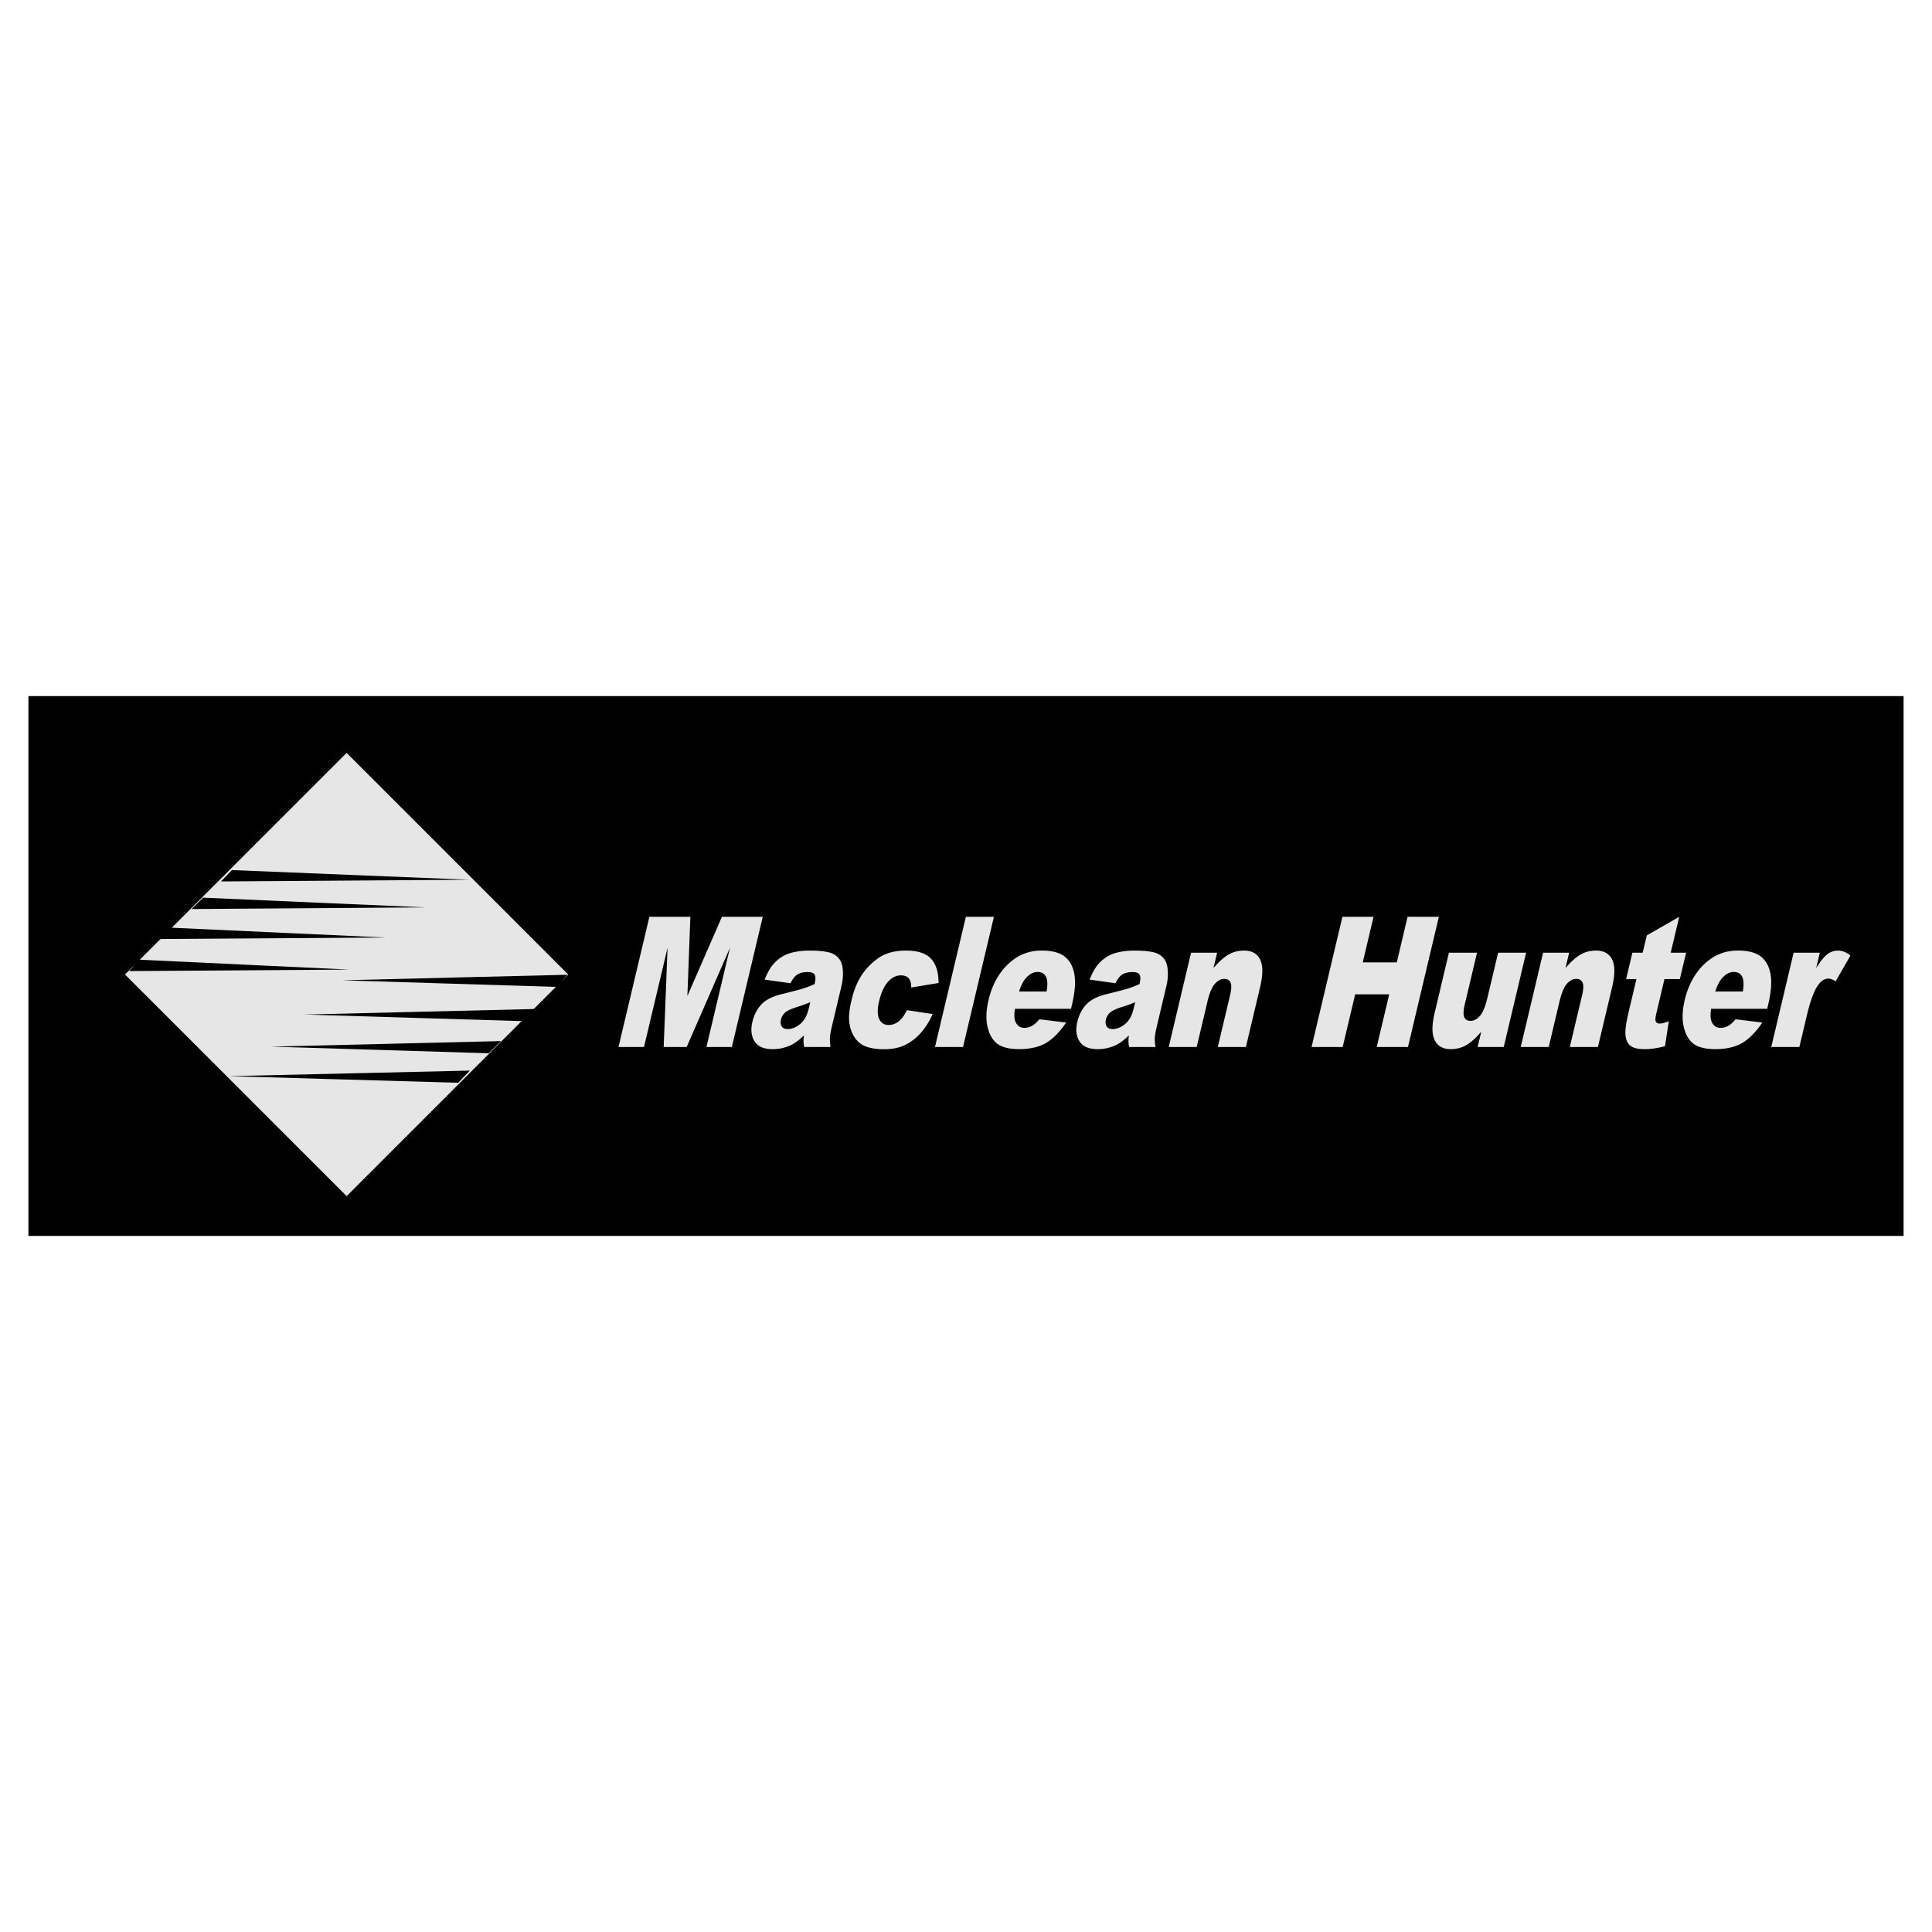
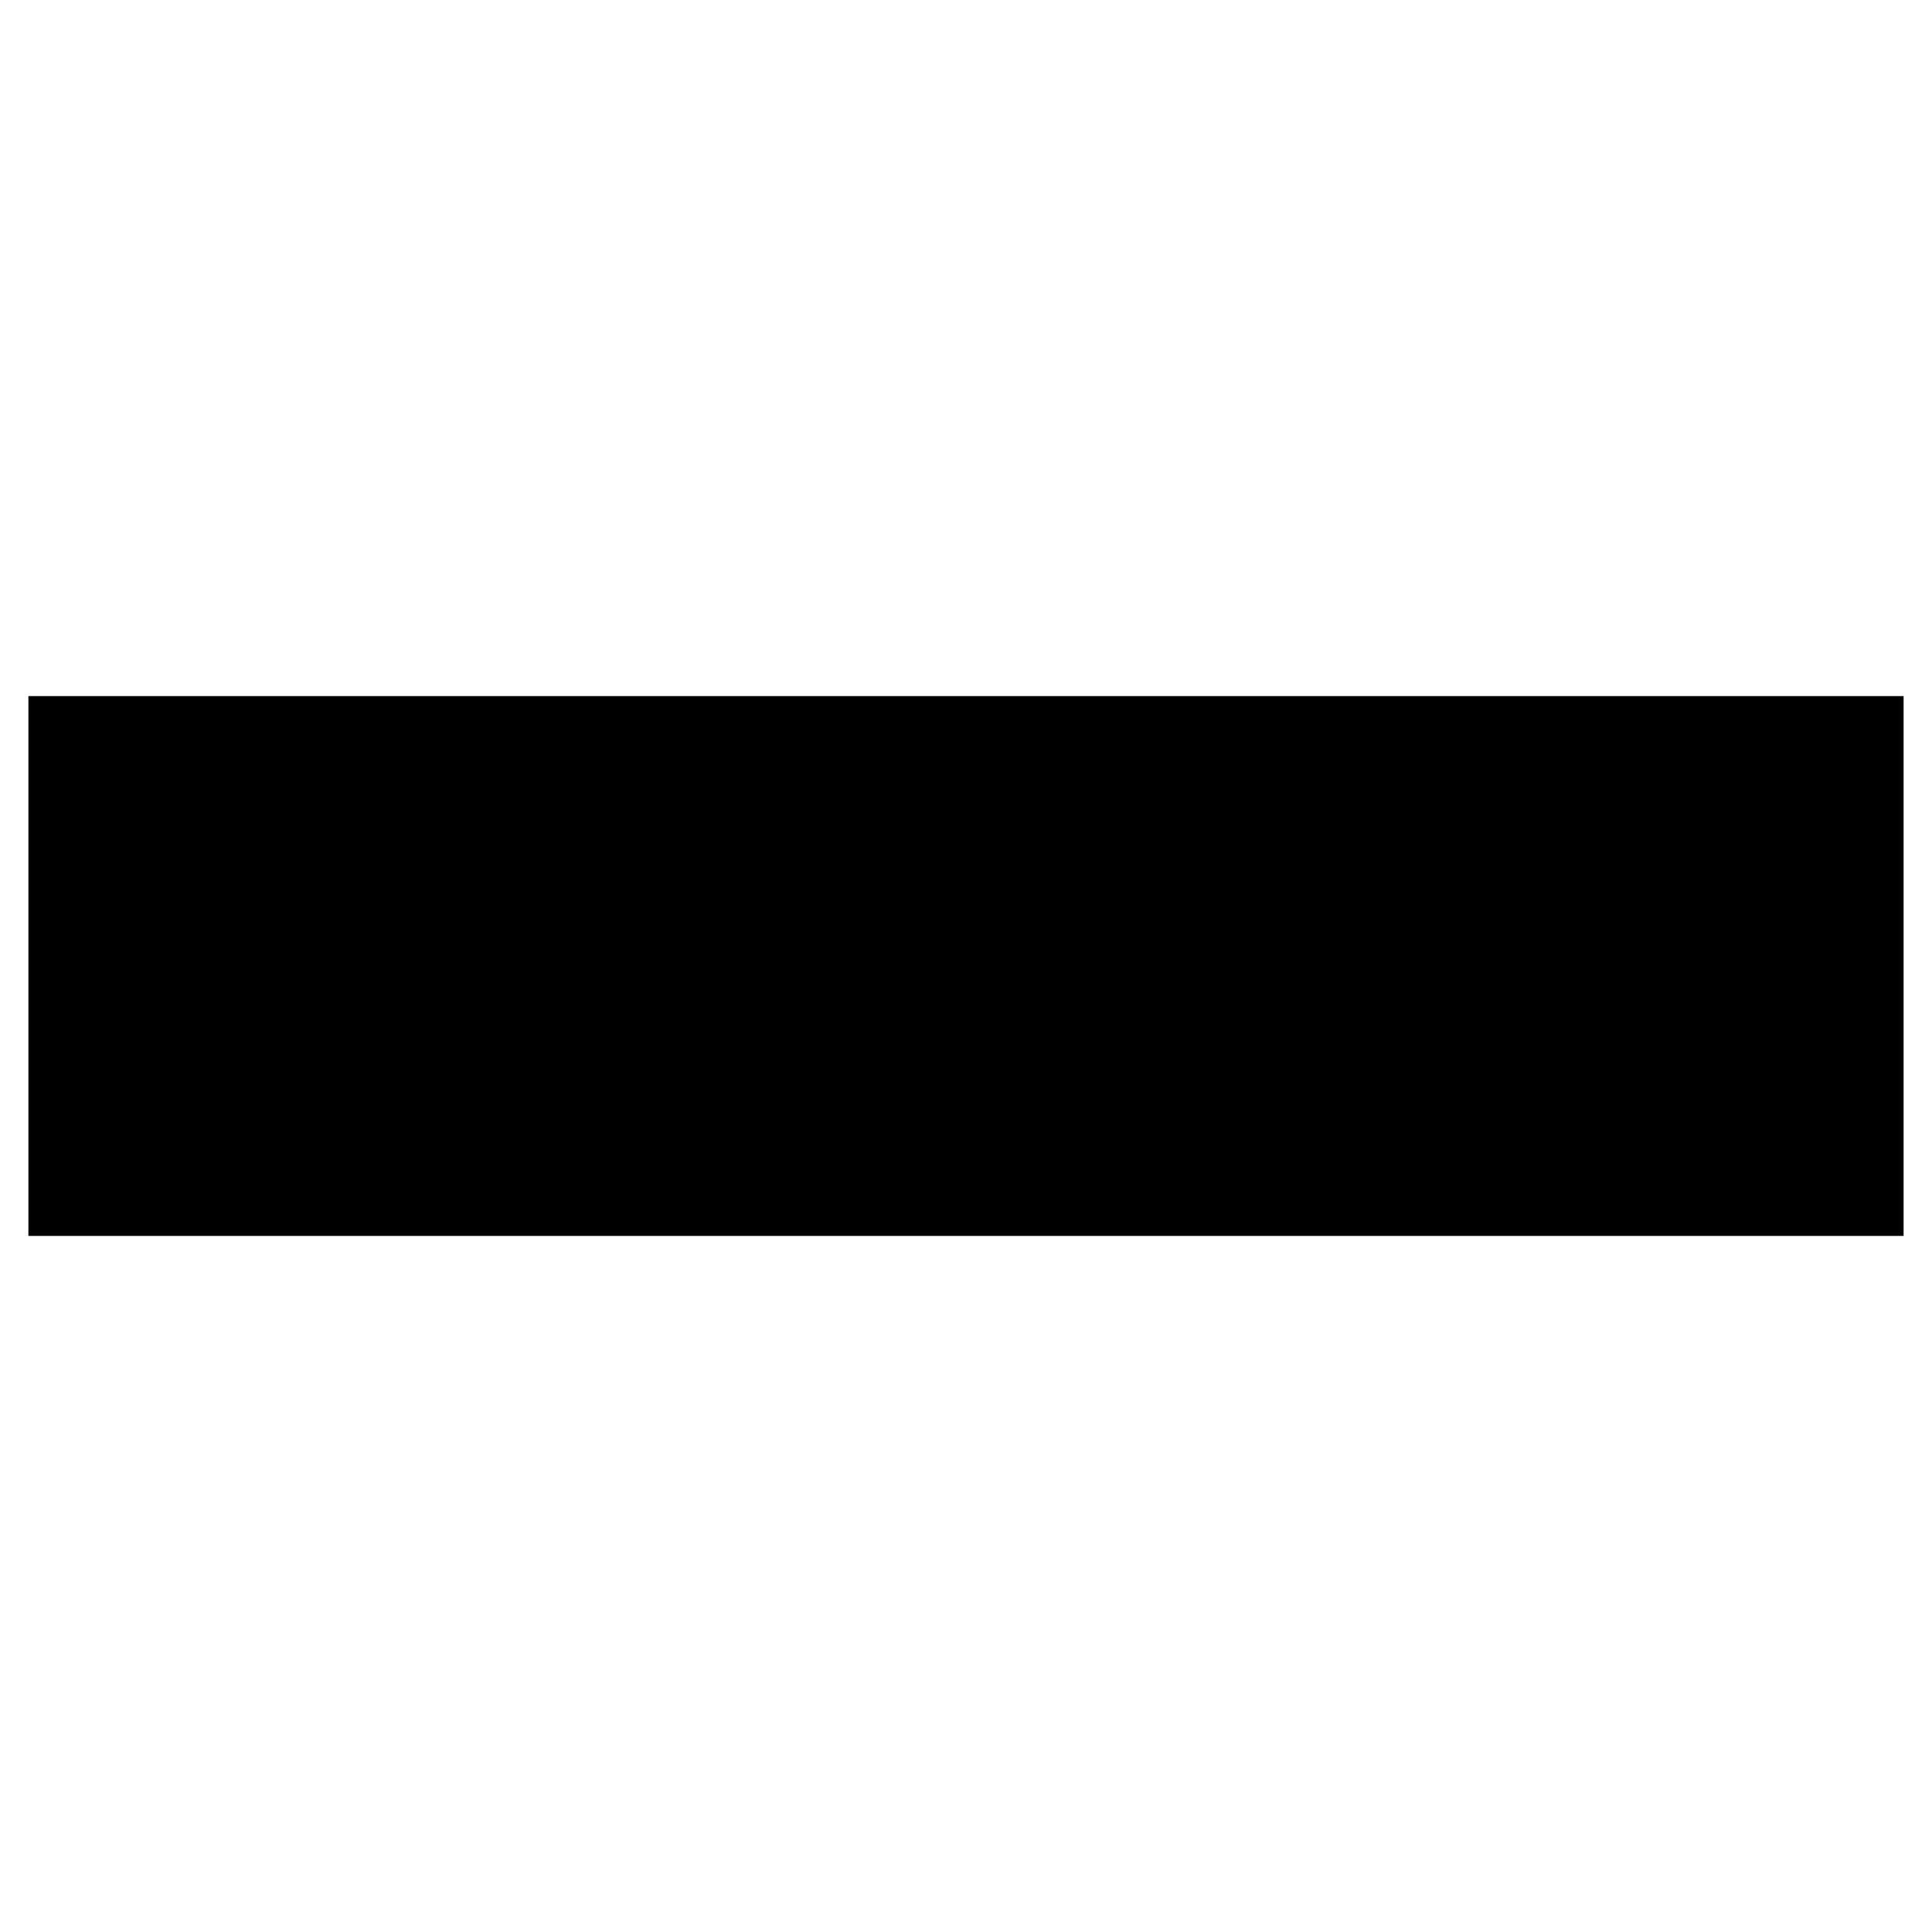
<svg xmlns="http://www.w3.org/2000/svg" width="2500" height="2500" viewBox="0 0 192.756 192.756">
  <g fill-rule="evenodd" clip-rule="evenodd">
-     <path fill="#fff" fill-opacity="0" d="M0 0h192.756v192.756H0V0z" />
    <path d="M2.834 69.449h187.088v53.859H2.834V69.449z" />
-     <path fill="#e6e6e7" d="M34.583 75.118l11.055 11.055 11.055 11.056-11.055 11.054-11.055 11.056-11.055-11.056-11.056-11.054 11.056-11.056 11.055-11.055z" />
-     <path d="M30.368 101.222l11.479-.277 11.479-.276-.536.607-.536.607-10.943-.33-10.943-.331zM38.513 93.539l-11.271.073-11.272.074.479-.569.479-.568 10.792.495 10.793.495zM27.023 104.422l11.485-.276 11.485-.277-.619.608-.619.607-10.866-.331-10.866-.331zM42.439 90.53l-11.664.082-11.665.083.578-.567.577-.567 11.087.484 11.087.485zM22.805 107.367l12.035-.276 12.036-.277-.582.608-.582.607-11.453-.331-11.454-.331zM46.84 87.772l-12.394.086-12.395.084.544-.567.543-.568 11.851.483 11.851.482zM34.149 97.804l11.231-.277 11.232-.276-.533.606-.534.608-10.698-.33-10.698-.331zM34.876 96.738l-10.988.073-10.988.073.475-.568.476-.568 10.513.495 10.512.495z" />
-     <path d="M64.789 91.471h4.089l-.298 7.903 3.446-7.903h4.073l-3.081 12.987h-2.537l2.349-9.903-4.319 9.903h-2.296l.388-9.903-2.35 9.903h-2.545l3.081-12.987zm14.08 6.626l-2.583-.362c.243-.602.501-1.075.773-1.422a3.825 3.825 0 0 1 1.033-.898c.3-.184.685-.327 1.158-.426.472-.1.967-.15 1.489-.15.835 0 1.494.061 1.973.181.479.121.841.375 1.089.758.174.266.272.642.294 1.129.021.488-.021.953-.125 1.395l-.985 4.154c-.105.443-.165.79-.182 1.042-.016.251.003.571.058.961H80.24a3.362 3.362 0 0 1-.075-.553 5.592 5.592 0 0 1 .046-.599c-.474.455-.914.779-1.322.975a4.234 4.234 0 0 1-1.813.391c-.869 0-1.467-.262-1.793-.78-.328-.52-.4-1.161-.22-1.923.169-.715.472-1.303.906-1.763.433-.46 1.114-.803 2.04-1.027 1.111-.272 1.835-.463 2.172-.571.337-.109.701-.252 1.091-.431.105-.442.107-.753.008-.93-.101-.177-.329-.266-.685-.266-.458 0-.823.095-1.096.283-.215.147-.425.426-.63.832zm1.971 1.896a14.48 14.48 0 0 1-1.312.47c-.613.194-1.017.388-1.213.576a1.338 1.338 0 0 0-.391.664c-.067.283-.045.515.064.696.11.179.313.27.612.27.311 0 .622-.098.937-.292a2.3 2.3 0 0 0 .737-.713c.18-.281.322-.646.429-1.095l.137-.576zm9.646.789l2.562.39a7.155 7.155 0 0 1-1.16 1.855c-.458.523-.981.93-1.569 1.218-.587.29-1.281.436-2.082.436-.772 0-1.393-.093-1.863-.279a2.303 2.303 0 0 1-1.112-.904c-.272-.415-.446-.905-.523-1.466-.077-.562-.006-1.306.214-2.233.229-.968.549-1.773.958-2.417.3-.472.655-.896 1.069-1.272.414-.374.813-.653 1.201-.837.613-.288 1.344-.433 2.194-.433 1.188 0 2.029.274 2.524.823.493.549.741 1.351.741 2.411l-2.733.451c.012-.401-.064-.705-.234-.909-.169-.202-.437-.304-.802-.304-.462 0-.887.213-1.274.642s-.683 1.075-.89 1.943c-.183.773-.181 1.363.007 1.765.189.401.501.601.94.601.367 0 .703-.12 1.01-.363.306-.245.581-.617.822-1.118zm5.879-9.311h2.799l-3.082 12.987h-2.799l3.082-12.987zm10.49 9.177h-5.598c-.088.581-.068 1.012.057 1.295.174.406.479.609.912.609.273 0 .557-.088.844-.265.178-.113.389-.311.629-.594l2.672.328c-.645.943-1.314 1.622-2.004 2.032-.693.41-1.594.617-2.705.617-.965 0-1.682-.178-2.152-.529-.469-.351-.795-.909-.977-1.673-.184-.765-.152-1.665.094-2.696.348-1.473.996-2.663 1.941-3.572s2.059-1.363 3.344-1.363c1.043 0 1.818.204 2.324.61.506.408.826.998.957 1.773.133.773.053 1.78-.242 3.021l-.096.407zm-2.429-1.725c.111-.698.084-1.197-.08-1.499-.164-.3-.439-.451-.824-.451-.441 0-.85.227-1.225.683-.234.283-.443.705-.623 1.268h2.752v-.001zm6.861-.826l-2.582-.362c.242-.602.5-1.075.771-1.422a3.84 3.84 0 0 1 1.033-.898c.301-.184.686-.327 1.158-.426.473-.1.969-.15 1.49-.15.834 0 1.492.061 1.973.181.479.121.842.375 1.09.758.174.266.271.642.293 1.129.021.488-.021.953-.125 1.395l-.986 4.154c-.105.443-.164.79-.182 1.042-.016.251.004.571.059.961h-2.621a3.04 3.04 0 0 1-.074-.553 5.276 5.276 0 0 1 .045-.599c-.473.455-.914.779-1.322.975a4.236 4.236 0 0 1-1.812.391c-.869 0-1.467-.262-1.793-.78-.328-.52-.4-1.161-.221-1.923.17-.715.473-1.303.906-1.763.432-.46 1.113-.803 2.039-1.027 1.111-.272 1.836-.463 2.174-.571a10.19 10.19 0 0 0 1.09-.431c.105-.442.107-.753.008-.93s-.328-.266-.686-.266c-.457 0-.822.095-1.096.283-.213.147-.424.426-.629.832zm1.971 1.896c-.426.177-.863.333-1.311.47-.613.194-1.018.388-1.213.576a1.342 1.342 0 0 0-.393.664c-.066.283-.045.515.064.696.111.179.314.27.613.27.311 0 .621-.098.936-.292.314-.195.561-.434.738-.713.18-.281.322-.646.428-1.095l.138-.576zm5.574-4.941h2.6l-.363 1.53c.537-.626 1.037-1.072 1.498-1.34.461-.27.979-.404 1.551-.404.771 0 1.305.297 1.602.889.297.594.297 1.51.002 2.751l-1.418 5.979H121.5l1.227-5.173c.141-.592.152-1.009.043-1.254-.111-.245-.32-.367-.627-.367-.338 0-.65.166-.939.496-.289.329-.535.924-.74 1.78l-1.07 4.518h-2.791l2.229-9.405zm15.102-3.581h3.105l-1.076 4.545h3.395l1.078-4.545h3.119l-3.08 12.987h-3.119l1.246-5.252h-3.396l-1.246 5.252h-3.105l3.079-12.987zm16.095 12.987h-2.607l.361-1.523c-.537.626-1.033 1.072-1.494 1.338a3.034 3.034 0 0 1-1.551.399c-.768 0-1.299-.298-1.596-.892s-.297-1.509-.004-2.741l1.42-5.987h2.805l-1.227 5.173c-.141.589-.154 1.009-.045 1.256.109.25.318.374.623.374.334 0 .648-.165.938-.496.291-.331.539-.926.742-1.78l1.074-4.526h2.791l-2.23 9.405zm3.924-9.406h2.6l-.363 1.53c.537-.626 1.035-1.072 1.498-1.34.461-.27.977-.404 1.549-.404.773 0 1.307.297 1.604.889.297.594.297 1.51.002 2.751l-1.418 5.979h-2.805l1.229-5.173c.139-.592.152-1.009.043-1.254-.111-.245-.32-.367-.627-.367-.338 0-.652.166-.941.496-.289.329-.535.924-.738 1.78l-1.07 4.518h-2.793l2.23-9.405zm13.584-3.581l-.85 3.581h1.537l-.625 2.63h-1.535l-.791 3.339c-.096.401-.129.669-.102.798.045.2.18.302.41.302.205 0 .512-.077.918-.231l-.385 2.49c-.736.195-1.404.293-2.004.293-.693 0-1.178-.116-1.453-.348-.275-.229-.436-.578-.482-1.047-.045-.473.057-1.232.307-2.282l.785-3.313h-1.029l.625-2.63h1.029l.408-1.728 3.237-1.854zm8.777 9.177h-5.598c-.086.581-.066 1.012.057 1.295.174.406.479.609.912.609.273 0 .557-.088.844-.265.18-.113.389-.311.629-.594l2.672.328c-.643.943-1.312 1.622-2.004 2.032s-1.594.617-2.705.617c-.965 0-1.682-.178-2.15-.529-.471-.351-.797-.909-.979-1.673-.182-.765-.15-1.665.094-2.696.35-1.473.996-2.663 1.941-3.572s2.059-1.363 3.344-1.363c1.043 0 1.818.204 2.324.61.508.408.828.998.957 1.773.133.773.053 1.78-.242 3.021l-.096.407zm-2.429-1.725c.111-.698.084-1.197-.08-1.499-.164-.3-.438-.451-.822-.451-.443 0-.852.227-1.225.683-.236.283-.445.705-.625 1.268h2.752v-.001zm5.066-3.871h2.613l-.365 1.54c.41-.667.777-1.125 1.105-1.377a1.727 1.727 0 0 1 1.08-.376c.412 0 .822.166 1.234.497l-1.473 2.567c-.289-.177-.527-.266-.721-.266-.365 0-.695.195-.988.585-.418.549-.807 1.576-1.164 3.082l-.748 3.154h-2.805l2.232-9.406z" fill="#e6e6e7" />
  </g>
</svg>